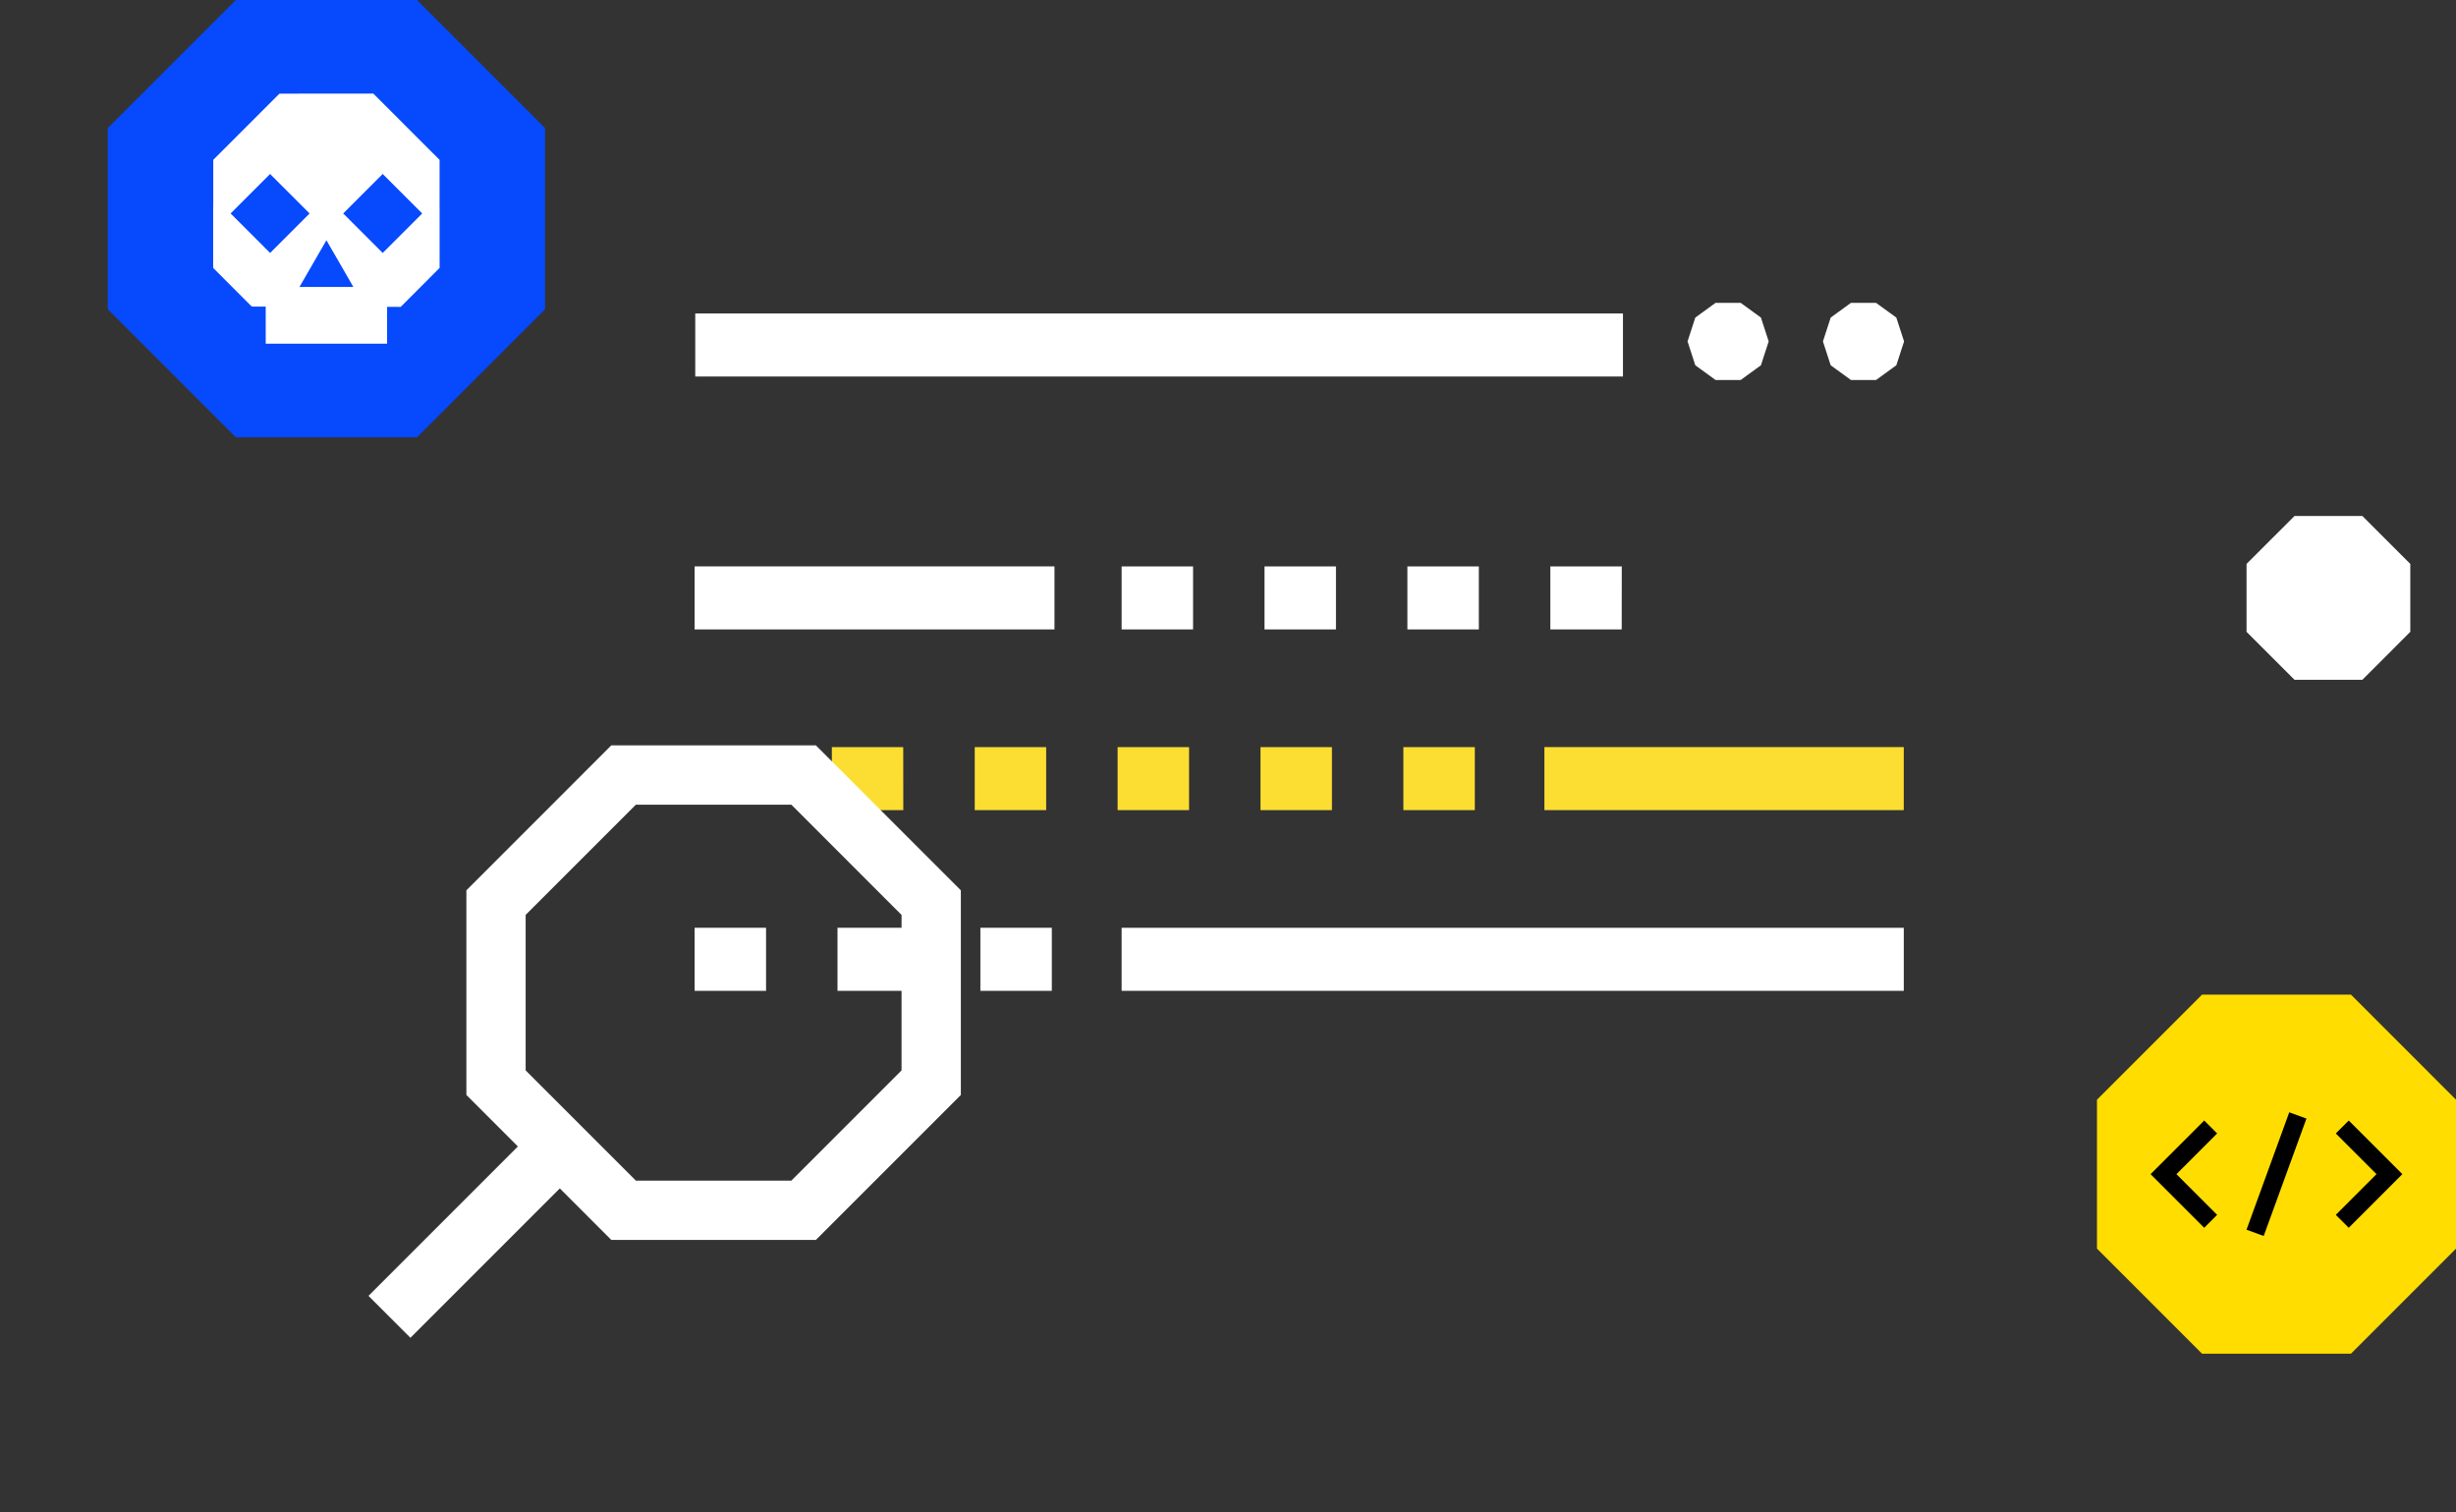
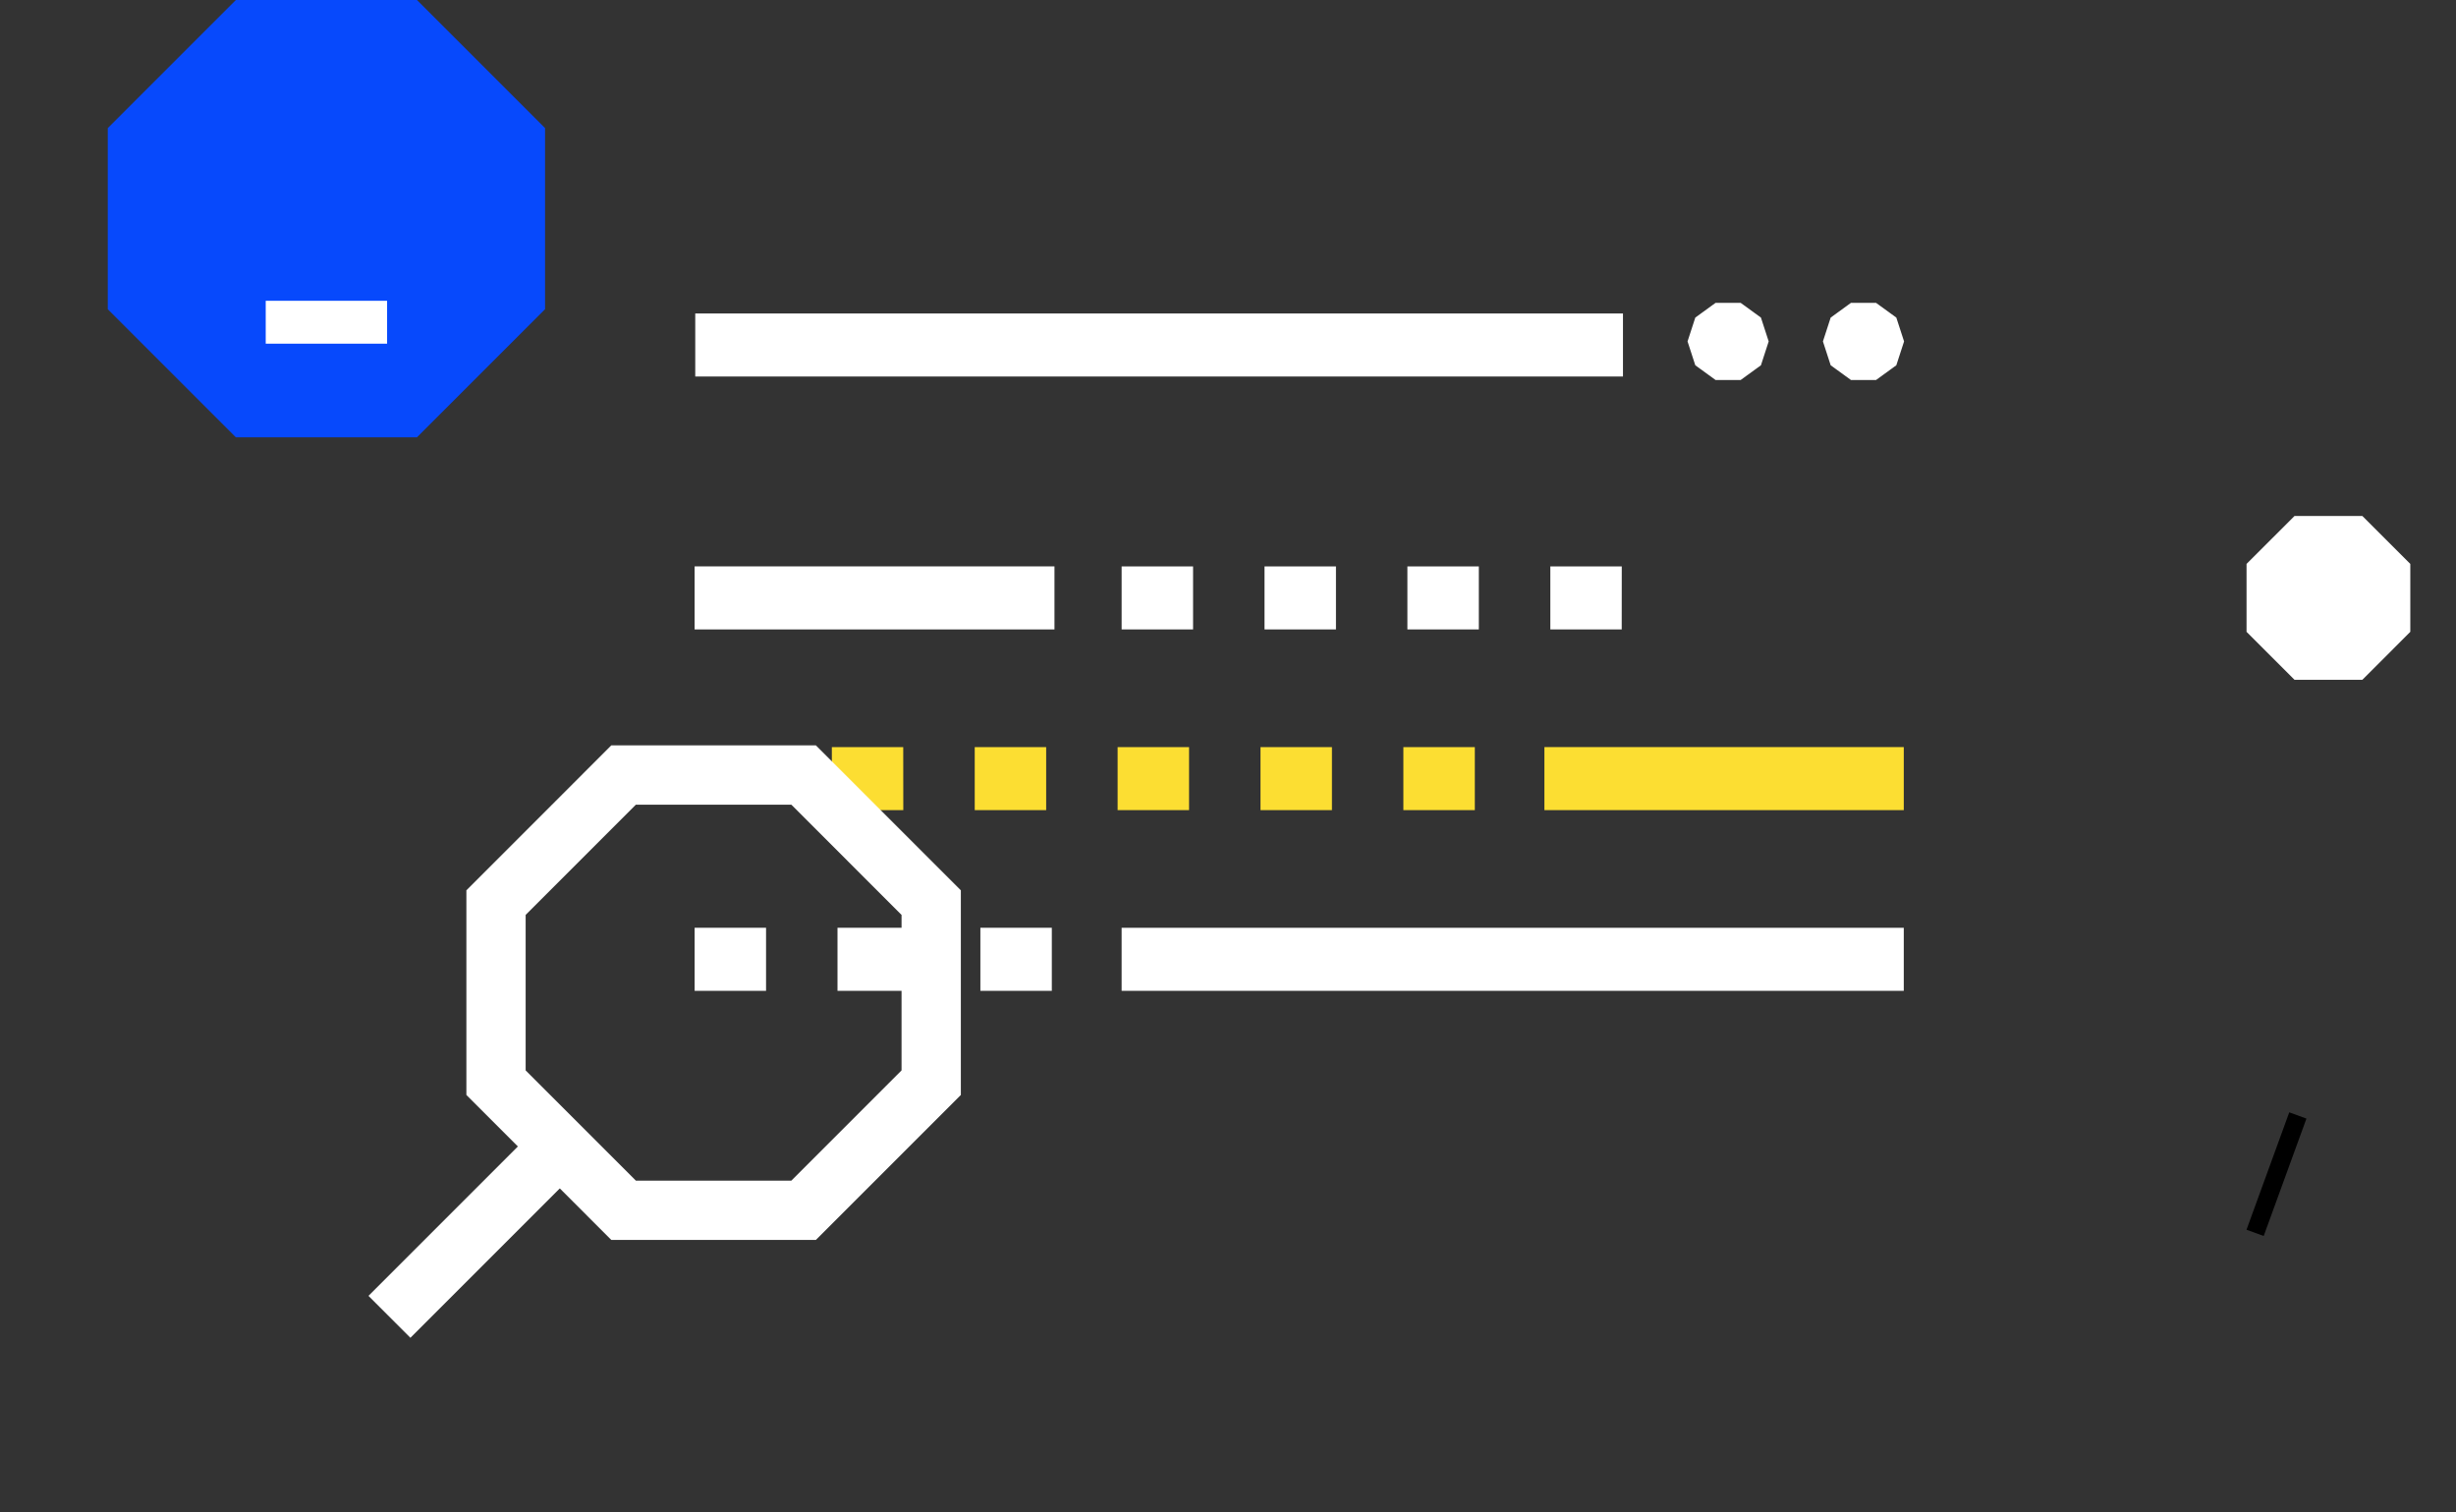
<svg xmlns="http://www.w3.org/2000/svg" width="227.887" height="140.316" viewBox="0 0 227.887 140.316">
  <rect x="0" y="0" width="227.887" height="140.316" fill="#333333" stroke="none" />
  <defs>
    <clipPath id="clip-path">
      <rect id="Rectangle_1150" data-name="Rectangle 1150" width="227.887" height="140.316" fill="none" />
    </clipPath>
  </defs>
  <g id="Group_2229" data-name="Group 2229" transform="translate(0 0)">
    <path id="Path_4157" data-name="Path 4157" d="M277.691,62.759l-4.448,4.446v6.3l4.448,4.448h6.3l4.447-4.448v-6.3l-4.447-4.446Z" transform="translate(-64.791 -14.882)" fill="#fff" />
-     <path id="Path_4158" data-name="Path 4158" d="M264.8,120.969l-9.749,9.749v13.816l9.749,9.749h13.817l9.749-9.749V130.717l-9.749-9.749Z" transform="translate(-60.477 -28.684)" fill="#fd0" />
-     <path id="Path_4159" data-name="Path 4159" d="M266.546,146.232l-4.976-4.976,4.976-4.976,1.2,1.2-3.776,3.776,3.775,3.776Z" transform="translate(-62.023 -32.315)" />
-     <path id="Path_4160" data-name="Path 4160" d="M285.3,146.232l-1.2-1.2,3.776-3.776L284.1,137.48l1.2-1.2,4.976,4.976Z" transform="translate(-67.366 -32.315)" />
    <rect id="Rectangle_1142" data-name="Rectangle 1142" width="11.592" height="1.697" transform="translate(208.449 114.097) rotate(-69.993)" />
    <path id="Path_4161" data-name="Path 4161" d="M210.181,36.833h-2.327L205.972,38.2l-.719,2.212.719,2.213,1.882,1.367h2.327l1.882-1.367.719-2.213-.719-2.212Z" transform="translate(-48.669 -8.734)" fill="#fff" />
    <path id="Path_4162" data-name="Path 4162" d="M226.648,36.833h-2.327L222.439,38.2l-.719,2.212.719,2.213,1.882,1.367h2.327l1.882-1.367.719-2.213L228.53,38.2Z" transform="translate(-52.574 -8.734)" fill="#fff" />
    <rect id="Rectangle_1143" data-name="Rectangle 1143" width="86.081" height="5.849" transform="translate(64.511 29.085)" fill="#fff" />
    <path id="Path_4163" data-name="Path 4163" d="M182.824,74.734H176.2V68.885h6.629Zm-13.258,0h-6.629V68.885h6.629Zm-13.257,0H149.68V68.885h6.629Zm-13.258,0h-6.629V68.885h6.629Z" transform="translate(-32.348 -16.334)" fill="#fff" />
    <path id="Path_4164" data-name="Path 4164" d="M160.836,96.711h-6.629V90.862h6.629Zm-13.257,0H140.95V90.862h6.629Zm-13.258,0h-6.629V90.862h6.629Zm-13.258,0h-6.629V90.862h6.629Zm-13.257,0h-6.629V90.862H107.8Z" transform="translate(-23.991 -21.545)" fill="#fcde32" />
    <path id="Path_4165" data-name="Path 4165" d="M117.63,118.688H111v-5.849h6.629Zm-13.258,0H97.743v-5.849h6.629Zm-13.258,0H84.485v-5.849h6.629Z" transform="translate(-20.033 -26.756)" fill="#fff" />
    <rect id="Rectangle_1144" data-name="Rectangle 1144" width="33.346" height="5.849" transform="translate(143.302 69.317)" fill="#fcde32" />
    <rect id="Rectangle_1145" data-name="Rectangle 1145" width="72.574" height="5.849" transform="translate(104.073 86.083)" fill="#fff" />
    <rect id="Rectangle_1146" data-name="Rectangle 1146" width="33.391" height="5.849" transform="translate(64.451 52.551)" fill="#fff" />
    <path id="Path_4166" data-name="Path 4166" d="M11.884,0,0,11.884V28.69L11.884,40.574H28.691L40.575,28.69V11.884L28.691,0Z" transform="translate(10)" fill="#0749fc" />
    <g id="Group_2228" data-name="Group 2228" transform="translate(0 0)">
      <g id="Group_2227" data-name="Group 2227" clip-path="url(#clip-path)">
-         <path id="Path_4167" data-name="Path 4167" d="M33.827,21.621V17.532l-6.145-6.145H18.973l-6.145,6.145v4.09c0,.116-.007.232-.007.349v5.589L16.4,31.143l13.821.031,3.608-3.615V21.97c0-.117,0-.233-.006-.349" transform="translate(6.96 -2.7)" fill="#fff" />
        <rect id="Rectangle_1147" data-name="Rectangle 1147" width="11.262" height="3.979" transform="translate(24.656 27.908)" fill="#fff" />
        <path id="Path_4168" data-name="Path 4168" d="M25.816,33.553h-2.5l1.25-2.166,1.25-2.166,1.25,2.166,1.25,2.166Z" transform="translate(4.472 -6.929)" fill="#0749fc" />
        <rect id="Rectangle_1148" data-name="Rectangle 1148" width="5.181" height="5.181" transform="translate(21.398 19.806) rotate(-45)" fill="#0749fc" />
        <path id="Path_4169" data-name="Path 4169" d="M35.968,24.824h0L32.3,21.16l-3.663,3.663L32.3,28.487Z" transform="translate(3.209 -5.018)" fill="#0749fc" />
        <path id="Path_4170" data-name="Path 4170" d="M77.518,112.769H59.361L46.5,99.905V81.748L59.361,68.885H77.518L90.382,81.748V99.906Zm-16.706-3.5H76.067L86.879,98.455V83.2L76.067,72.387H60.812L50,83.2V98.455Z" transform="translate(-2.226 1.273)" fill="#fff" stroke="#fff" stroke-width="2" />
        <rect id="Rectangle_1149" data-name="Rectangle 1149" width="21.994" height="3.503" transform="matrix(0.707, -0.707, 0.707, 0.707, 35.605, 120.234)" fill="#fff" stroke="#fff" stroke-width="2" />
      </g>
    </g>
  </g>
</svg>